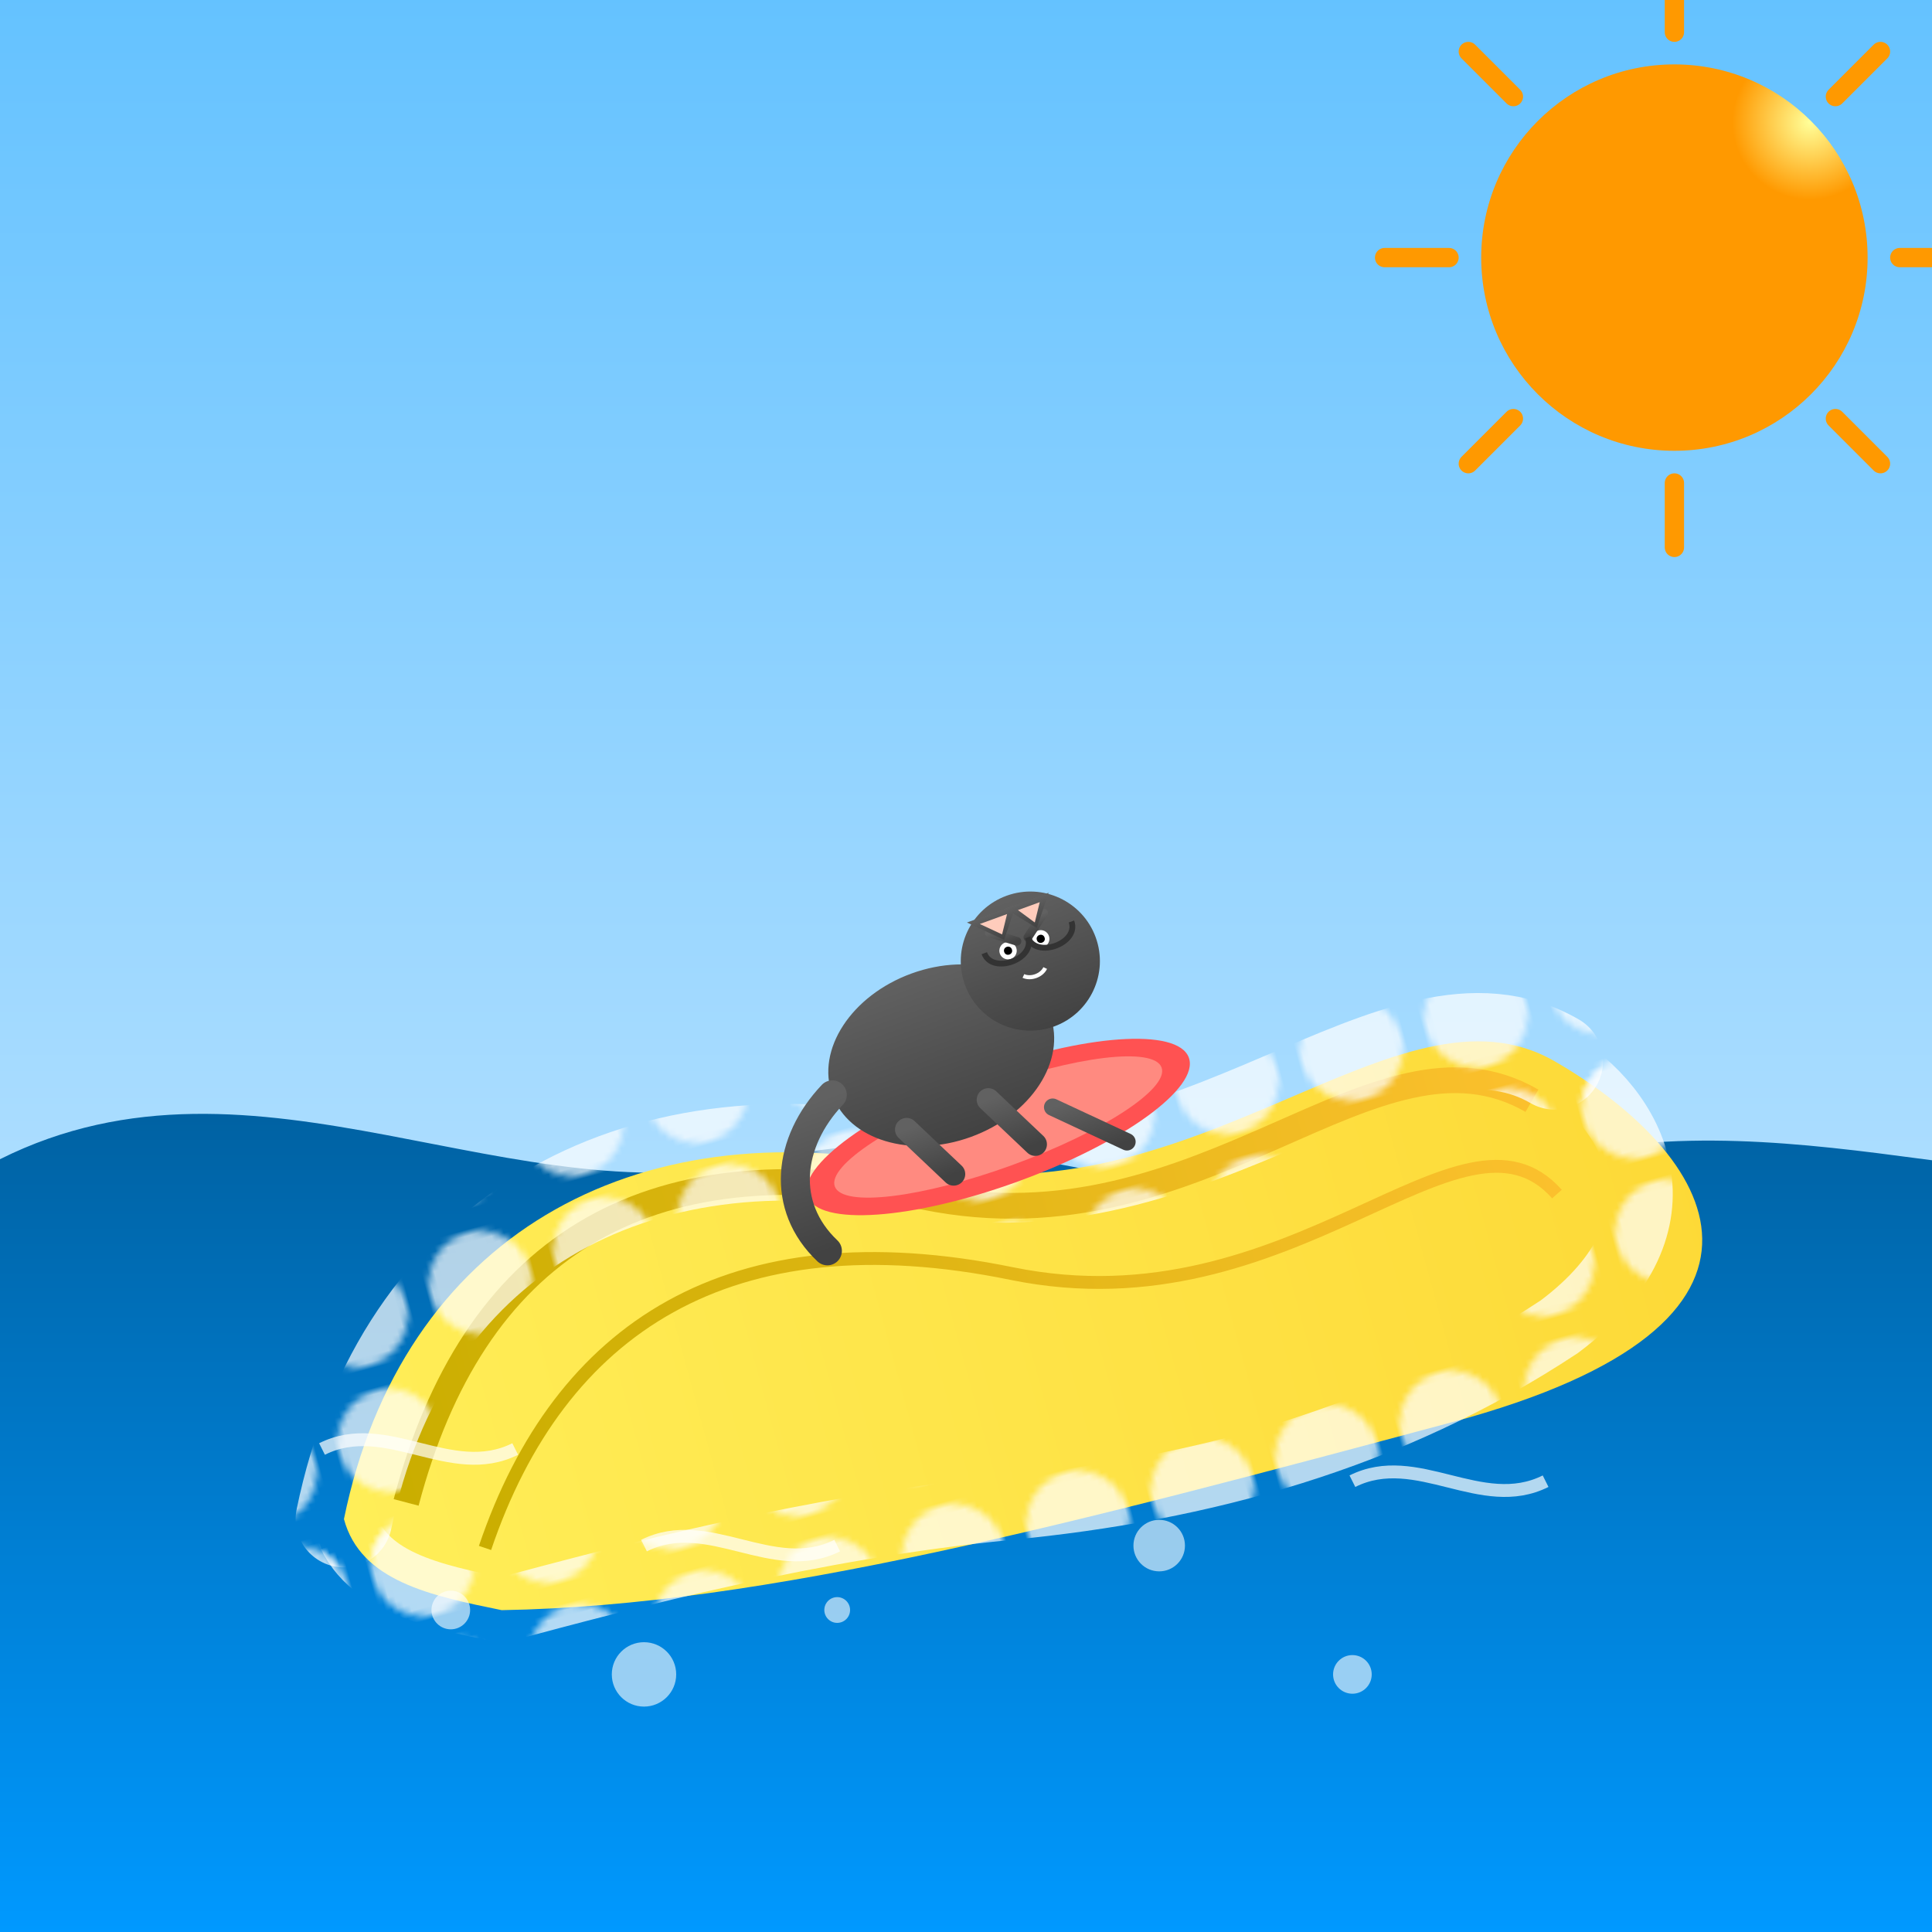
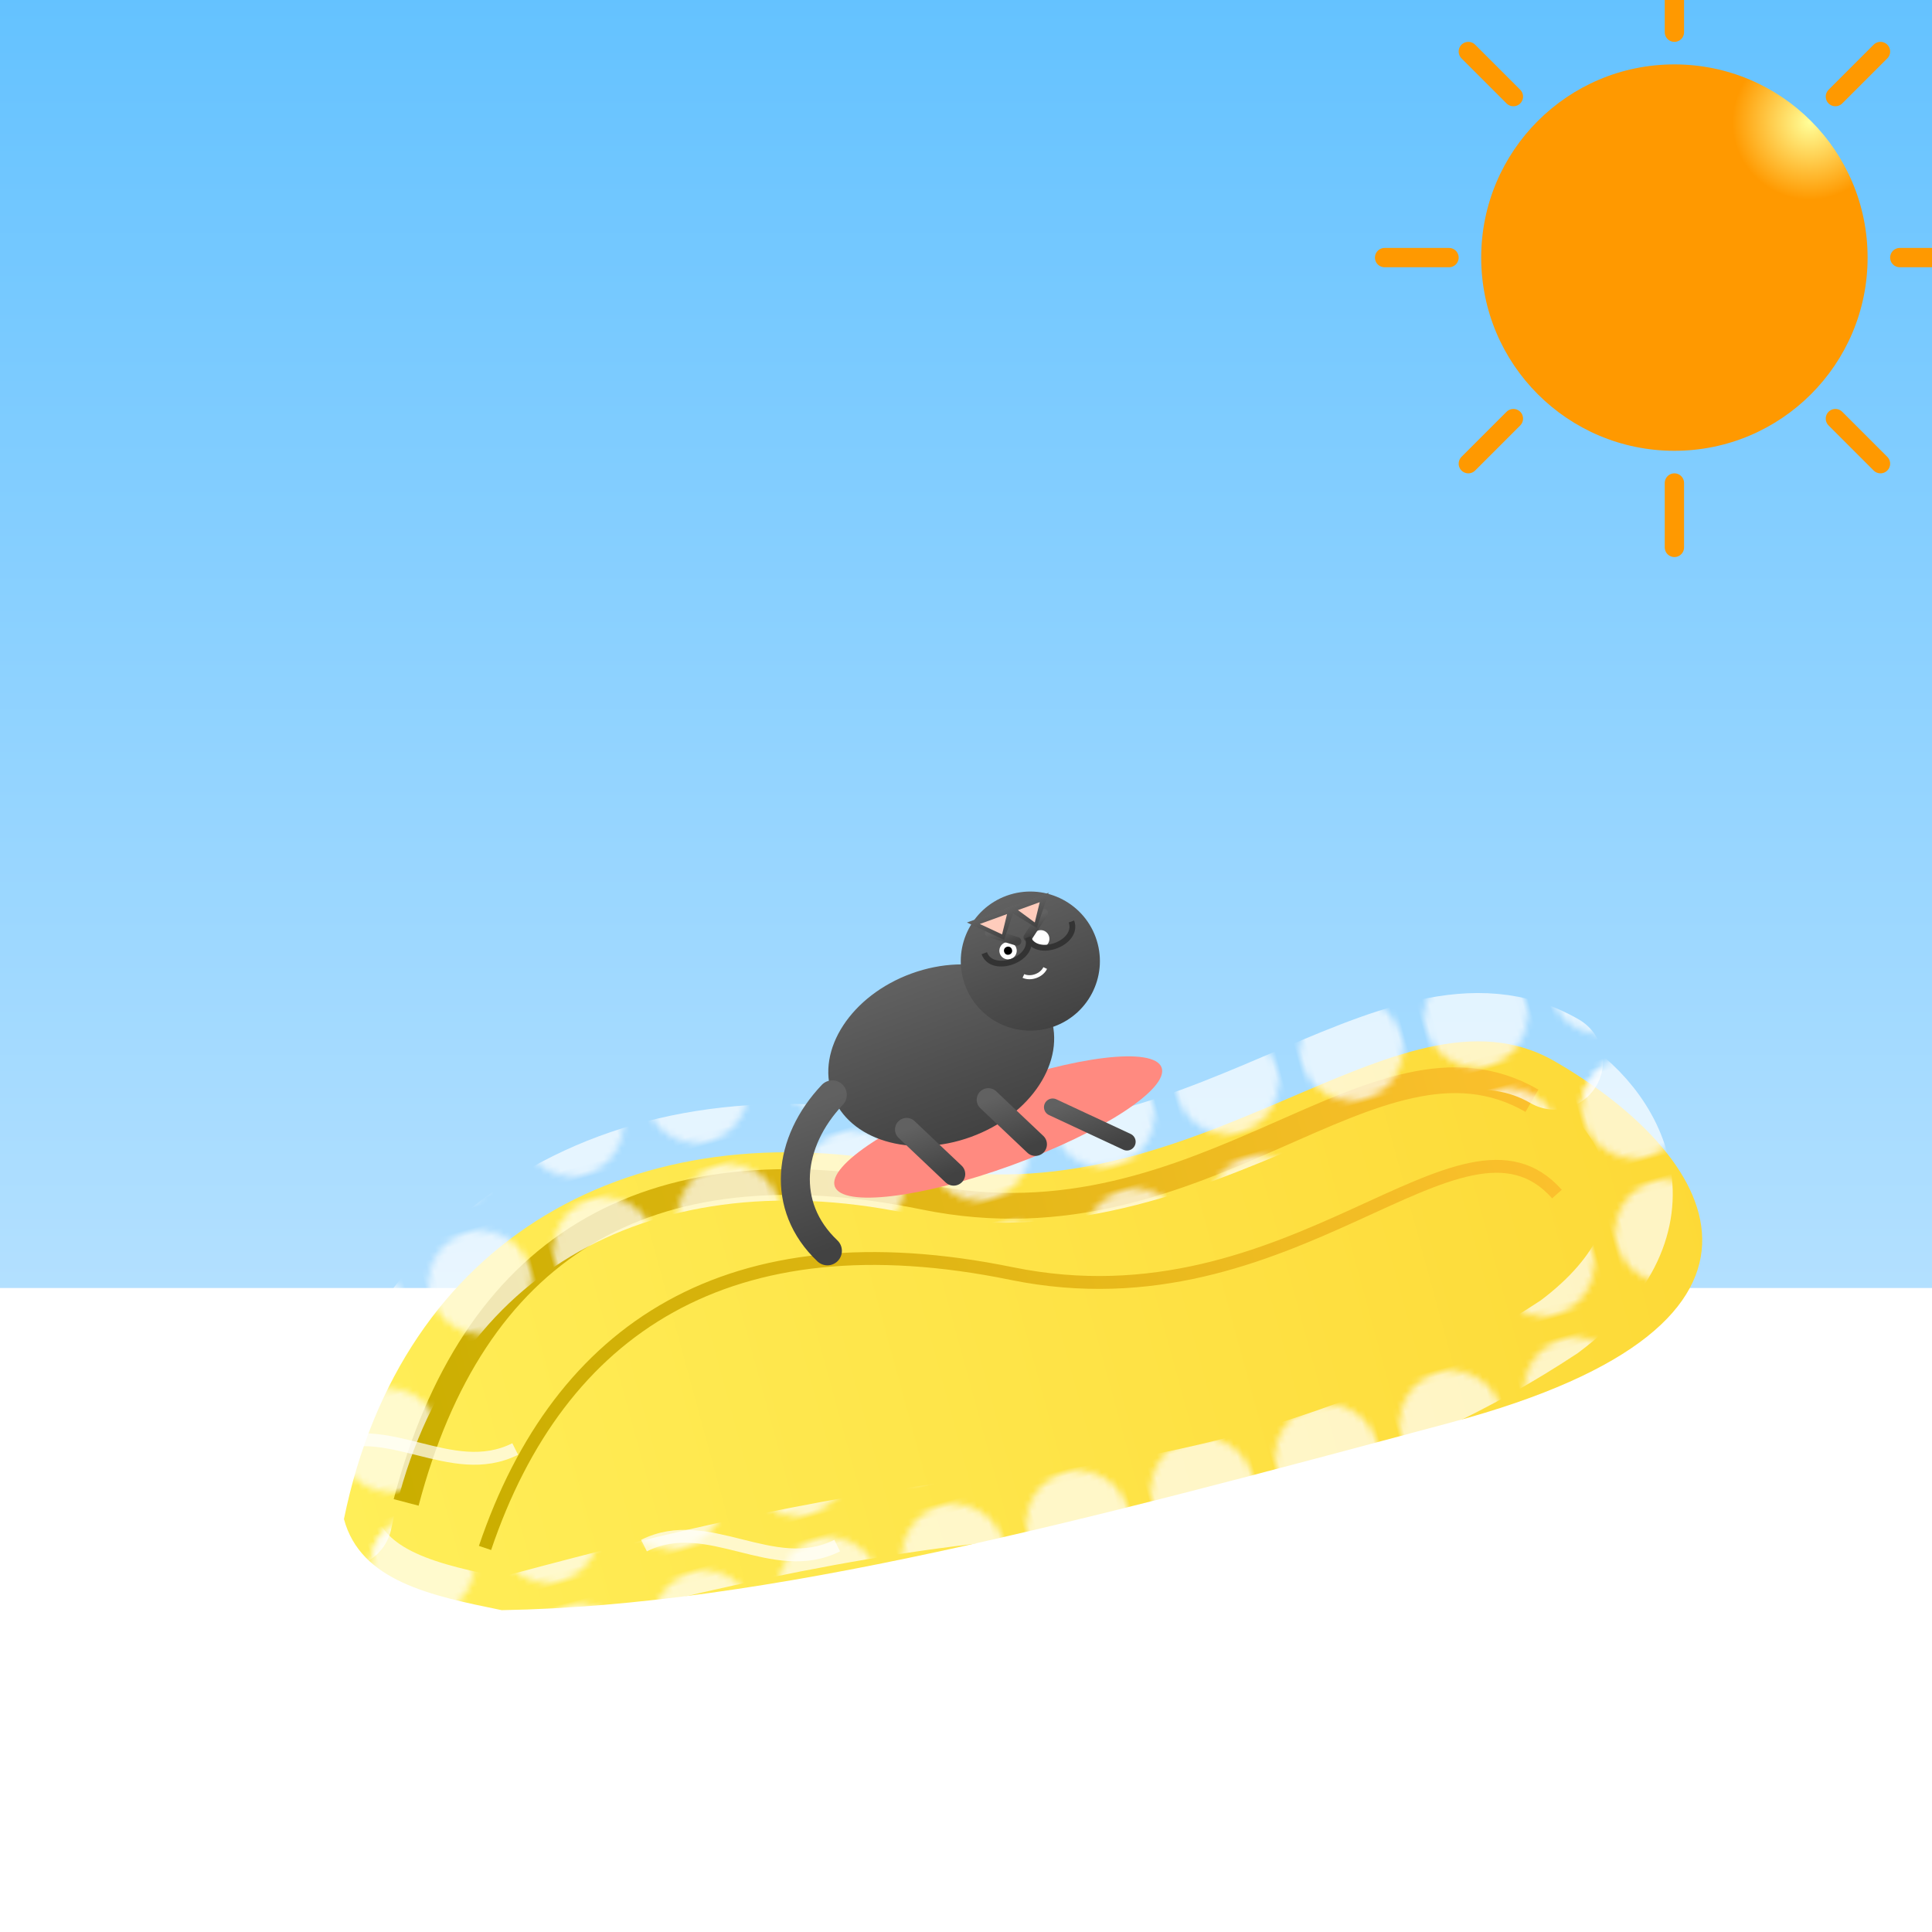
<svg xmlns="http://www.w3.org/2000/svg" viewBox="0 0 300 300">
  <defs>
    <linearGradient id="skyGradient" x1="0%" y1="0%" x2="0%" y2="100%">
      <stop offset="0%" stop-color="#64c2ff" />
      <stop offset="100%" stop-color="#b3e0ff" />
    </linearGradient>
    <linearGradient id="waterGradient" x1="0%" y1="0%" x2="0%" y2="100%">
      <stop offset="0%" stop-color="#005c99" />
      <stop offset="100%" stop-color="#0099ff" />
    </linearGradient>
    <radialGradient id="sunGradient" cx="85%" cy="15%" r="20%">
      <stop offset="0%" stop-color="#ffff99" />
      <stop offset="100%" stop-color="#ff9900" />
    </radialGradient>
    <linearGradient id="bananaGradient" x1="0%" y1="0%" x2="100%" y2="0%">
      <stop offset="0%" stop-color="#ffee58" />
      <stop offset="100%" stop-color="#fdd835" />
    </linearGradient>
    <linearGradient id="bananaShadowGradient" x1="0%" y1="0%" x2="100%" y2="0%">
      <stop offset="0%" stop-color="#caae00" />
      <stop offset="100%" stop-color="#fbc02d" />
    </linearGradient>
    <linearGradient id="catFurGradient" x1="0%" y1="0%" x2="0%" y2="100%">
      <stop offset="0%" stop-color="#616161" />
      <stop offset="100%" stop-color="#424242" />
    </linearGradient>
    <pattern id="foamPattern" x="0" y="0" width="20" height="20" patternUnits="userSpaceOnUse">
      <circle cx="10" cy="10" r="8" fill="white" opacity="0.7" />
    </pattern>
  </defs>
  <rect x="0" y="0" width="300" height="200" fill="url(#skyGradient)" />
  <circle cx="260" cy="40" r="30" fill="url(#sunGradient)" />
  <g transform="translate(260, 40)">
    <path d="M0,-45 L0,-35 M45,0 L35,0 M0,45 L0,35 M-45,0 L-35,0 M32,-32 L25,-25 M32,32 L25,25 M-32,32 L-25,25 M-32,-32 L-25,-25" stroke="#ff9900" stroke-width="3" stroke-linecap="round" />
  </g>
-   <path d="M0,180 C40,160 80,190 120,180 C160,170 200,200 240,180 C280,170 320,190 350,180 L350,300 L0,300 Z" fill="url(#waterGradient)" />
  <g transform="translate(150, 210) rotate(-15)">
    <path d="M-100,0 C-80,-40 -40,-50 0,-30 C40,-10 80,-40 100,-20 C120,0 130,30 70,30 C10,30 -40,30 -80,20 C-90,15 -100,10 -100,0 Z" fill="url(#bananaGradient)" />
    <path d="M-90,0 C-70,-35 -40,-45 0,-25 C40,-5 75,-35 95,-15" fill="none" stroke="url(#bananaShadowGradient)" stroke-width="4" />
    <path d="M-80,10 C-60,-20 -30,-30 10,-10 C50,10 85,-20 95,0" fill="none" stroke="url(#bananaShadowGradient)" stroke-width="2" />
    <path d="M-100,0 C-80,-40 -40,-50 0,-30 C40,-10 80,-40 100,-20" fill="none" stroke="url(#foamPattern)" stroke-width="15" stroke-linecap="round" />
    <path d="M100,-20 C110,-10 115,10 90,20 C60,30 30,30 0,25 C-30,20 -60,20 -80,20 C-90,15 -100,10 -100,0" fill="none" stroke="url(#foamPattern)" stroke-width="10" stroke-linecap="round" />
  </g>
  <g transform="translate(155, 175) rotate(-20) scale(0.9)">
-     <ellipse cx="0" cy="0" rx="35" ry="10" fill="#ff5252" />
    <ellipse cx="0" cy="0" rx="30" ry="7" fill="#ff8a80" />
    <ellipse cx="-5" cy="-15" rx="20" ry="15" fill="url(#catFurGradient)" />
    <circle cx="15" cy="-25" r="12" fill="url(#catFurGradient)" />
    <circle cx="12" cy="-28" r="1.5" fill="white" />
    <circle cx="18" cy="-28" r="1.5" fill="white" />
    <circle cx="12" cy="-28" r="0.7" fill="black" />
-     <circle cx="18" cy="-28" r="0.7" fill="black" />
    <path d="M13,-23 C14,-22 16,-22 17,-23" fill="none" stroke="white" stroke-width="0.7" />
    <path d="M10,-32 L14,-29 M20,-32 L16,-29" fill="none" stroke="url(#catFurGradient)" stroke-width="1.5" stroke-linecap="round" />
    <path d="M7,-35 L12,-30 L16,-35 Z" fill="url(#catFurGradient)" />
    <path d="M14,-35 L18,-30 L22,-35 Z" fill="url(#catFurGradient)" />
    <path d="M9,-34 L12,-31 L14,-34 Z" fill="#ffccbc" />
    <path d="M16,-34 L18,-31 L20,-34 Z" fill="#ffccbc" />
    <path d="M-25,-15 C-35,-10 -40,0 -35,10" fill="none" stroke="url(#catFurGradient)" stroke-width="5" stroke-linecap="round" />
    <path d="M-15,-5 L-10,5 M0,-5 L5,5" fill="none" stroke="url(#catFurGradient)" stroke-width="4" stroke-linecap="round" />
    <path d="M10,0 L20,10" fill="none" stroke="url(#catFurGradient)" stroke-width="3" stroke-linecap="round" />
    <path d="M8,-29 C8,-27 10,-26 12,-26 C14,-26 16,-27 16,-29 M16,-29 C16,-27 18,-26 20,-26 C22,-26 24,-27 24,-29" fill="none" stroke="#333" stroke-width="1" />
  </g>
  <path d="M50,225 C60,220 70,230 80,225 M100,240 C110,235 120,245 130,240 M210,230 C220,225 230,235 240,230" fill="none" stroke="white" stroke-width="2" opacity="0.7" />
-   <circle cx="70" cy="250" r="3" fill="white" opacity="0.6" />
  <circle cx="100" cy="260" r="5" fill="white" opacity="0.6" />
  <circle cx="130" cy="250" r="2" fill="white" opacity="0.6" />
  <circle cx="180" cy="240" r="4" fill="white" opacity="0.6" />
  <circle cx="210" cy="260" r="3" fill="white" opacity="0.6" />
</svg>